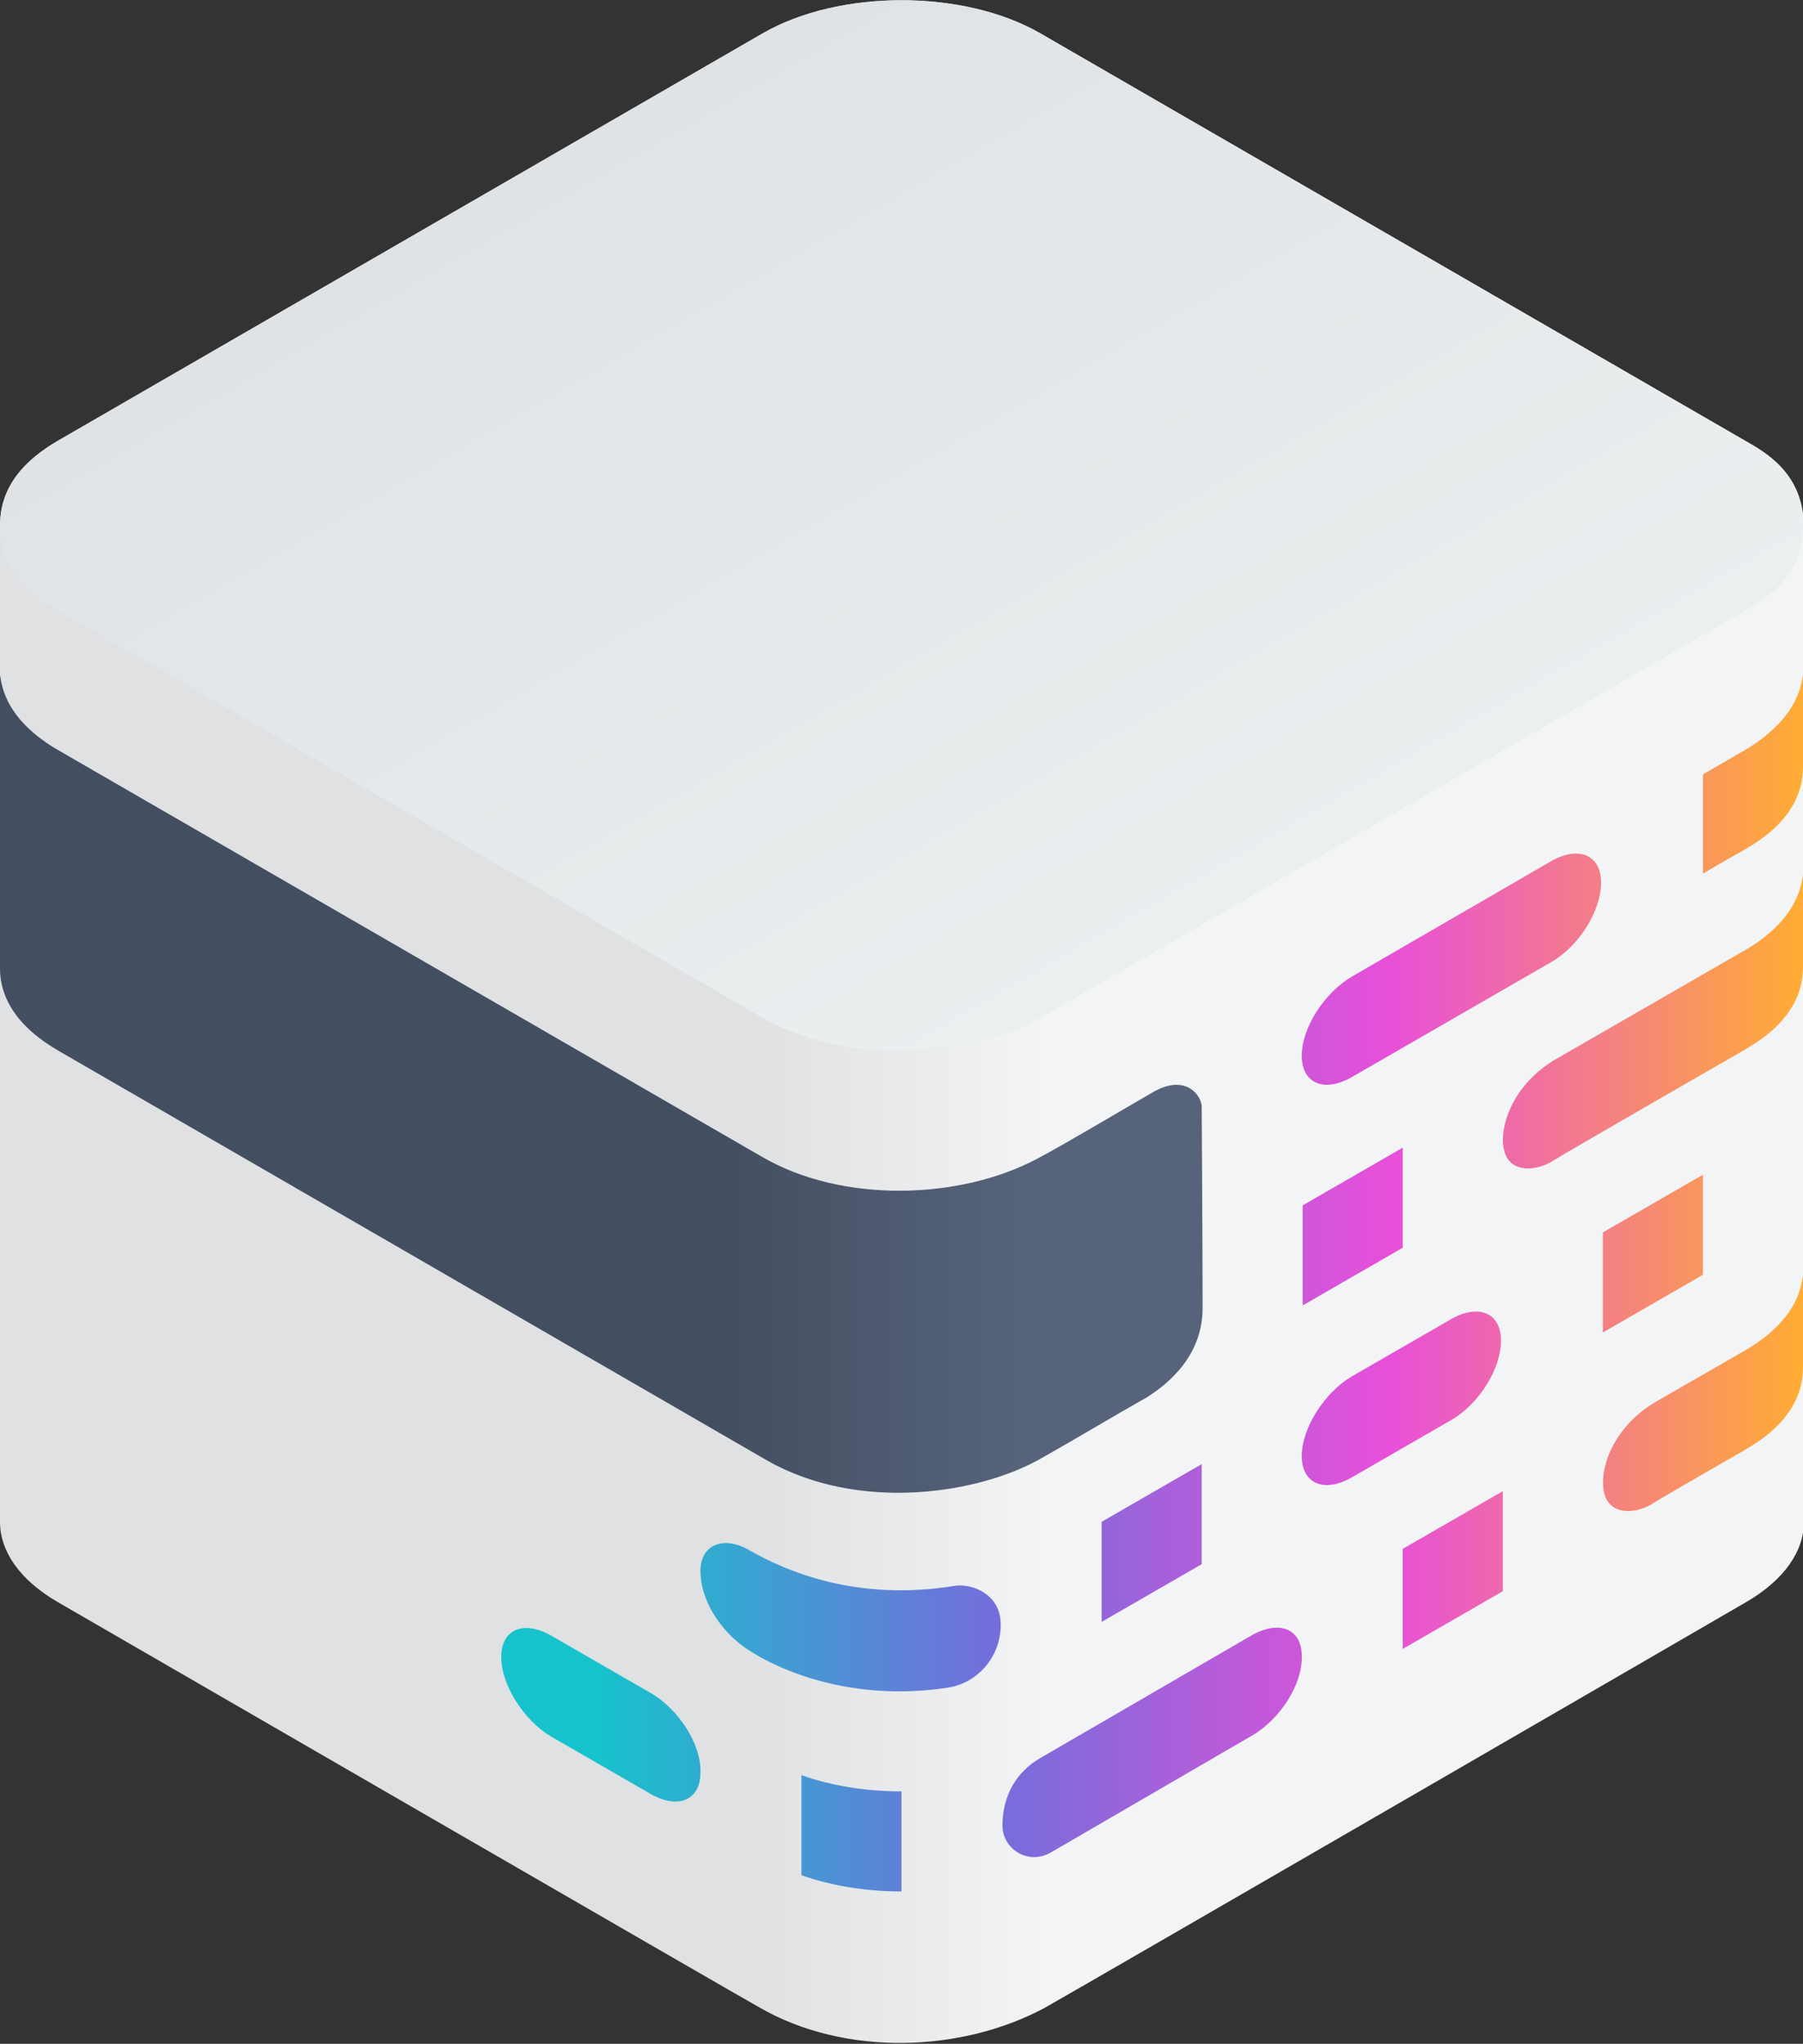
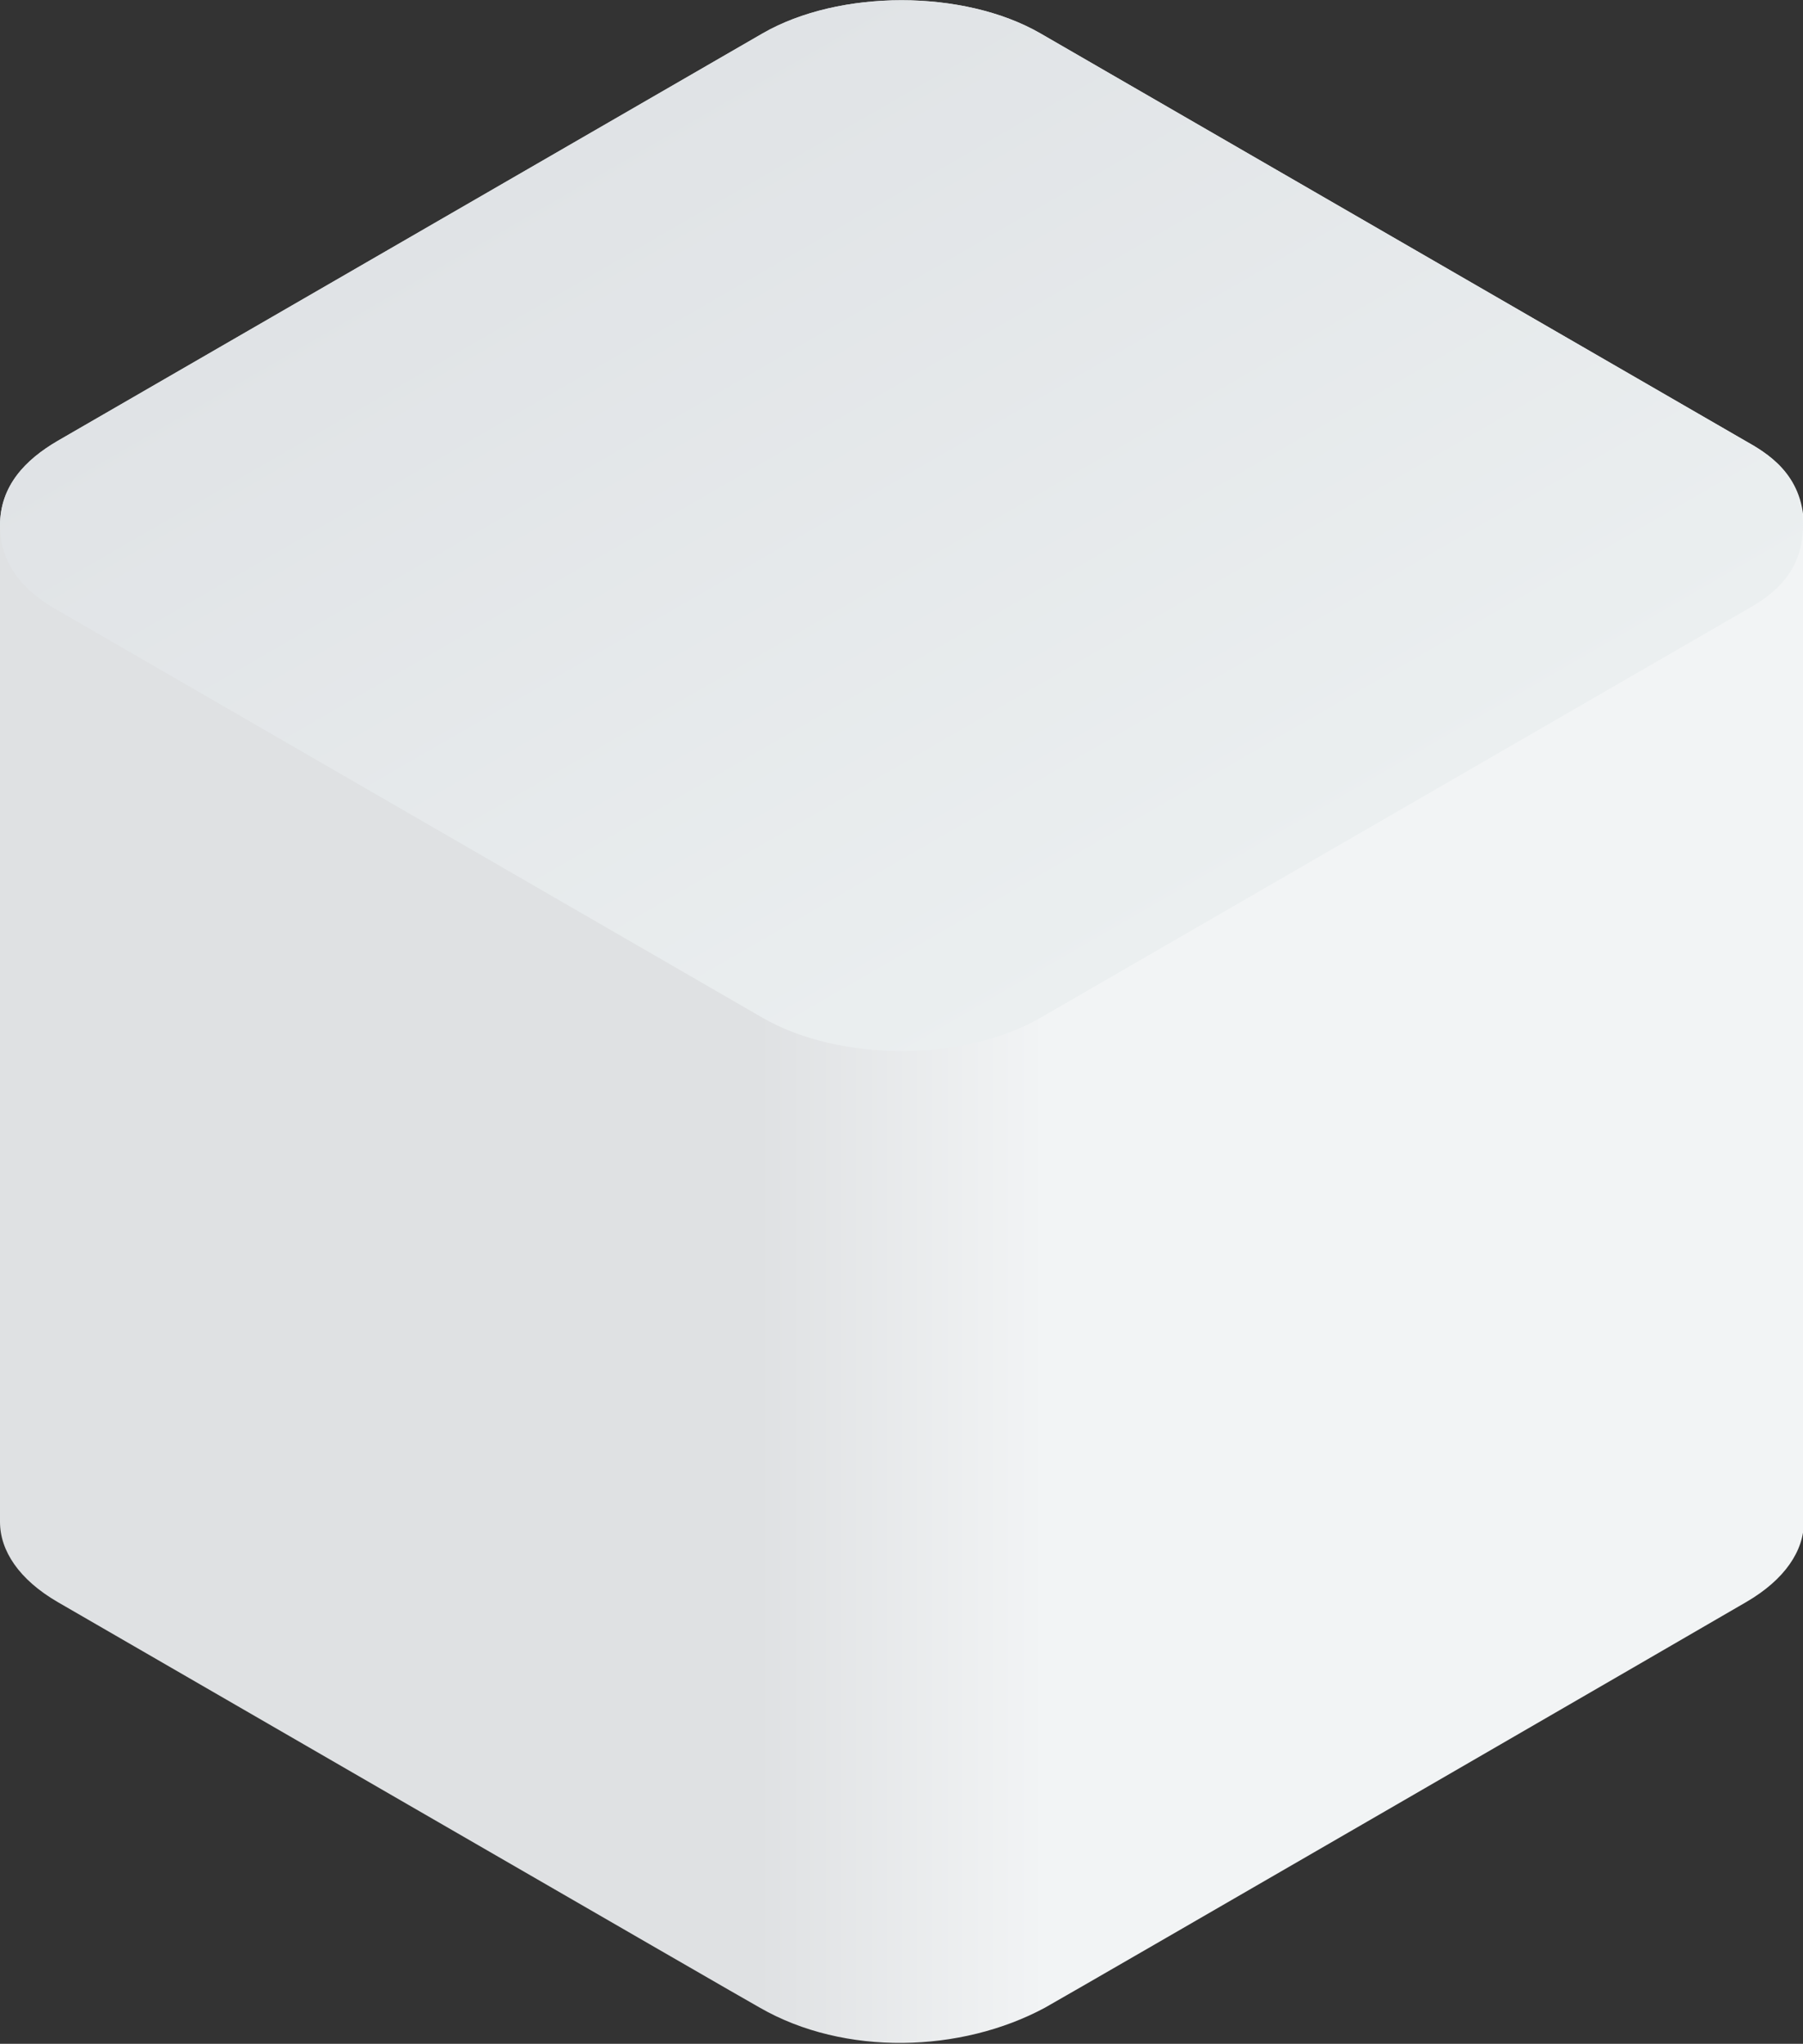
<svg xmlns="http://www.w3.org/2000/svg" xmlns:xlink="http://www.w3.org/1999/xlink" version="1.1" id="Layer_4" x="0px" y="0px" viewBox="0 0 200 226.7" style="enable-background:new 0 0 200 226.7;" xml:space="preserve">
  <rect x="0" y="0" width="200" height="226.7" fill="#333333" stroke="none" />
  <style type="text/css">.st0{fill:url(#SVGID_1_);}
	.st1{fill:url(#SVGID_00000030483957128650174810000002153574831514451348_);}
	.st2{fill:#FFFFFF;}
	.st3{fill:url(#SVGID_00000020395696591200971220000005926680349964007330_);}
	
		.st4{clip-path:url(#SVGID_00000091717518199211850840000005577014151097530757_);fill:url(#SVGID_00000013159602612481405760000017417297217100667788_);}</style>
  <g>
    <g>
      <linearGradient id="SVGID_1_" gradientUnits="userSpaceOnUse" x1="9.059906e-06" y1="114.687" x2="200.1" y2="114.687" gradientTransform="matrix(1 0 0 -1 0 228)">
        <stop offset="0" style="stop-color:#DFE1E3" />
        <stop offset="0.42" style="stop-color:#DFE1E3" />
        <stop offset="0.58" style="stop-color:#F2F4F5" />
        <stop offset="1" style="stop-color:#F2F4F5" />
      </linearGradient>
      <path class="st0" d="M193.6,48.9L115.4,3.7c-8.5-4.9-22.3-4.9-30.8,0L6.4,48.9C2.8,51,0,53.9,0,58.3c0,1.8,0,110.5,0,110.5    c0,3.2,2.1,6.4,6.4,8.9c0,0,77.8,45,77.9,45c9.4,5.4,22.3,5,31.6,0c3.4-1.9,76.8-44.4,77.8-45c4.3-2.5,6.4-5.7,6.4-8.9    c0-2.5,0-106.5,0-110.5C200,52.5,195.9,50.2,193.6,48.9z" />
      <linearGradient id="SVGID_00000176033279606417089920000003545558584221175974_" gradientUnits="userSpaceOnUse" x1="72.544" y1="217.339" x2="127.529" y2="122.103" gradientTransform="matrix(1 0 0 -1 0 228)">
        <stop offset="0" style="stop-color:#E0E3E6" />
        <stop offset="1" style="stop-color:#EBEFF0" />
      </linearGradient>
      <path style="fill:url(#SVGID_00000176033279606417089920000003545558584221175974_);" d="M193.6,48.9L115.4,3.7    c-8.5-4.9-22.3-4.9-30.8,0L6.4,48.9C2.8,51,0,53.9,0,58.3s2.8,7.4,6.4,9.4l78.2,45.2c8.5,4.9,22.3,4.9,30.8,0l78.2-45.2    c2.3-1.3,6.4-3.7,6.4-9.4S195.9,50.2,193.6,48.9z" />
      <path class="st2" d="M150,119.5L150,119.5L150,119.5L150,119.5L150,119.5L150,119.5z" />
      <linearGradient id="SVGID_00000148650986229611851890000015654956695435446196_" gradientUnits="userSpaceOnUse" x1="0" y1="107.761" x2="133.4" y2="107.761" gradientTransform="matrix(1 0 0 -1 0 228)">
        <stop offset="0" style="stop-color:#444E61" />
        <stop offset="0.6" style="stop-color:#444E61" />
        <stop offset="0.85" style="stop-color:#56637A" />
        <stop offset="1" style="stop-color:#56637A" />
      </linearGradient>
-       <path style="fill:url(#SVGID_00000148650986229611851890000015654956695435446196_);" d="M0,74.9c0.2,0.7,0.2,4.5,6.1,8.1    l78.4,45.3c8.9,5.2,22,4.8,30.6,0.2c2.7-1.4,11.1-6.4,12.7-7.3c3.7-2.2,5.5,0.3,5.5,1.6c0,0.3,0.1,15.2,0.1,22.3    c0,5.6-4.3,8.7-6.2,9.9c-3.9,2.2-7.7,4.5-11.6,6.7c-6.9,4-20.3,6.1-30.5,0.3L6.4,116.5c-1.3-0.8-6.4-3.7-6.4-9.1V74.9z" />
      <polygon points="172.2,128.8 172.2,128.8 172.2,128.8   " />
      <path d="M144.4,161.5" />
      <polygon points="172.2,106.6 172.2,106.6 172.2,106.6 172.2,106.6 172.2,106.6 172.2,106.6   " />
-       <polygon points="161.1,157.4 161.1,157.4 161.1,157.4 161.1,157.4 161.1,157.4 161.1,157.4   " />
      <path d="M150,119.5L150,119.5L150,119.5L150,119.5L150,119.5L150,119.5z" />
-       <path d="M183.3,166.8" />
      <g>
        <g>
          <defs>
-             <path id="SVGID_00000065780311797835599280000013866570217596467334_" d="M155.6,171.8v11.1l0,0l11.1-6.4v-11.1L155.6,171.8       L155.6,171.8z M188.9,130.3L188.9,130.3l-11.1,6.4v11.1l0,0l11.1-6.4V130.3z M155.6,138.4v-11.1l-11.1,6.4l0,0v11.1l0,0       L155.6,138.4z M105.9,175.9c-11,1.8-18.8-1.7-22.7-3.9c-3-1.8-5.6-0.6-5.5,2.4c0.1,3.7,2.8,7,5.3,8.6       c3.5,2.3,11.5,5.8,22.1,4.2c3.4-0.5,5.9-3.5,5.9-6.9C111.1,176.9,107.9,175.6,105.9,175.9z M133.3,173.5v-11.1l0,0l-11.1,6.4       v11.1l0,0L133.3,173.5z M88.9,208c3.4,1.2,7.3,1.8,11.1,1.8v-11.1c-3.9,0-7.7-0.6-11.1-1.8V208z M72.2,187.8L72.2,187.8       l-11.1-6.4l0,0l0,0l0,0c-3-1.7-5.5-0.7-5.5,2.4c0,3.1,2.5,7,5.5,8.8l0,0l0,0l11.1,6.4l0,0l0,0l0,0c3,1.7,5.5,0.7,5.5-2.4l0,0       l0,0C77.8,193.5,75.3,189.6,72.2,187.8z M200,141.5v10.2c0,5.5-5.1,8.3-6.4,9.1c0,0-10.3,5.9-10.3,6c-2,1.2-4.9,1.3-5.4-1.4       s1.2-7.4,6.1-10.1c2.6-1.5,9.9-5.7,9.9-5.7C199.8,146,199.8,142.2,200,141.5z M200,74.9v10.2c0,5.5-5.1,8.3-6.4,9.1       c0,0-2,1.1-4.7,2.7v-11c2.9-1.7,5-2.9,5-2.9C199.8,79.3,199.8,75.5,200,74.9z M200,97.1v10.2c0,5.5-5.1,8.3-6.4,9.1       c0,0-21.4,12.3-21.4,12.4c-2,1.2-4.9,1.3-5.4-1.4c-0.5-2.7,1.2-7.4,6.1-10.1c2.6-1.5,21-12.1,21-12.1       C199.8,101.6,199.8,97.7,200,97.1z M138.9,192.5c3.1-1.8,5.6-5.7,5.5-8.8c0-3-2.4-4-5.4-2.4L115.4,195l0,0l0,0       c-2.6,1.5-4.2,4.1-4.2,7.5c0,2.6,2.9,4.5,5.5,2.9L138.9,192.5z M144.4,161.5L144.4,161.5L144.4,161.5c0,3.1,2.5,4.1,5.5,2.4       l0,0l0,0l0,0l11.1-6.4l0,0l0,0c3.1-1.8,5.5-5.7,5.5-8.8s-2.5-4.1-5.5-2.4l0,0l0,0l0,0l-11.1,6.4l0,0       C146.9,154.5,144.4,158.4,144.4,161.5z M144.4,117.1L144.4,117.1L144.4,117.1c0,3.1,2.5,4.1,5.5,2.4l0,0l0,0l0,0l22.2-12.8l0,0       l0,0c3.1-1.8,5.5-5.7,5.5-8.8c0-3.1-2.5-4.1-5.5-2.4l0,0l0,0l0,0L150,108.3l0,0C146.9,110.1,144.4,114,144.4,117.1z" />
-           </defs>
+             </defs>
          <clipPath id="SVGID_00000033359604181114354890000011786015839622851498_">
            <use xlink:href="#SVGID_00000065780311797835599280000013866570217596467334_" style="overflow:visible;" />
          </clipPath>
          <linearGradient id="SVGID_00000090992550032794007450000010118376990630494382_" gradientUnits="userSpaceOnUse" x1="9.059906e-06" y1="114.687" x2="200.1" y2="114.687" gradientTransform="matrix(1 0 0 -1 0 228)">
            <stop offset="0.33" style="stop-color:#16C3CC" />
            <stop offset="0.55" style="stop-color:#736EDB" />
            <stop offset="0.77" style="stop-color:#E84FD9" />
            <stop offset="1" style="stop-color:#FFAD33" />
          </linearGradient>
          <path style="clip-path:url(#SVGID_00000033359604181114354890000011786015839622851498_);fill:url(#SVGID_00000090992550032794007450000010118376990630494382_);" d="      M193.6,48.9L115.4,3.7c-8.5-4.9-22.3-4.9-30.8,0L6.4,48.9C2.8,51,0,53.9,0,58.3c0,1.8,0,110.5,0,110.5c0,3.2,2.1,6.4,6.4,8.9      c0,0,77.8,45,77.9,45c9.4,5.4,22.3,5,31.6,0c3.4-1.9,76.8-44.4,77.8-45c4.3-2.5,6.4-5.7,6.4-8.9c0-2.5,0-106.5,0-110.5      C200,52.5,195.9,50.2,193.6,48.9z" />
        </g>
      </g>
    </g>
  </g>
</svg>